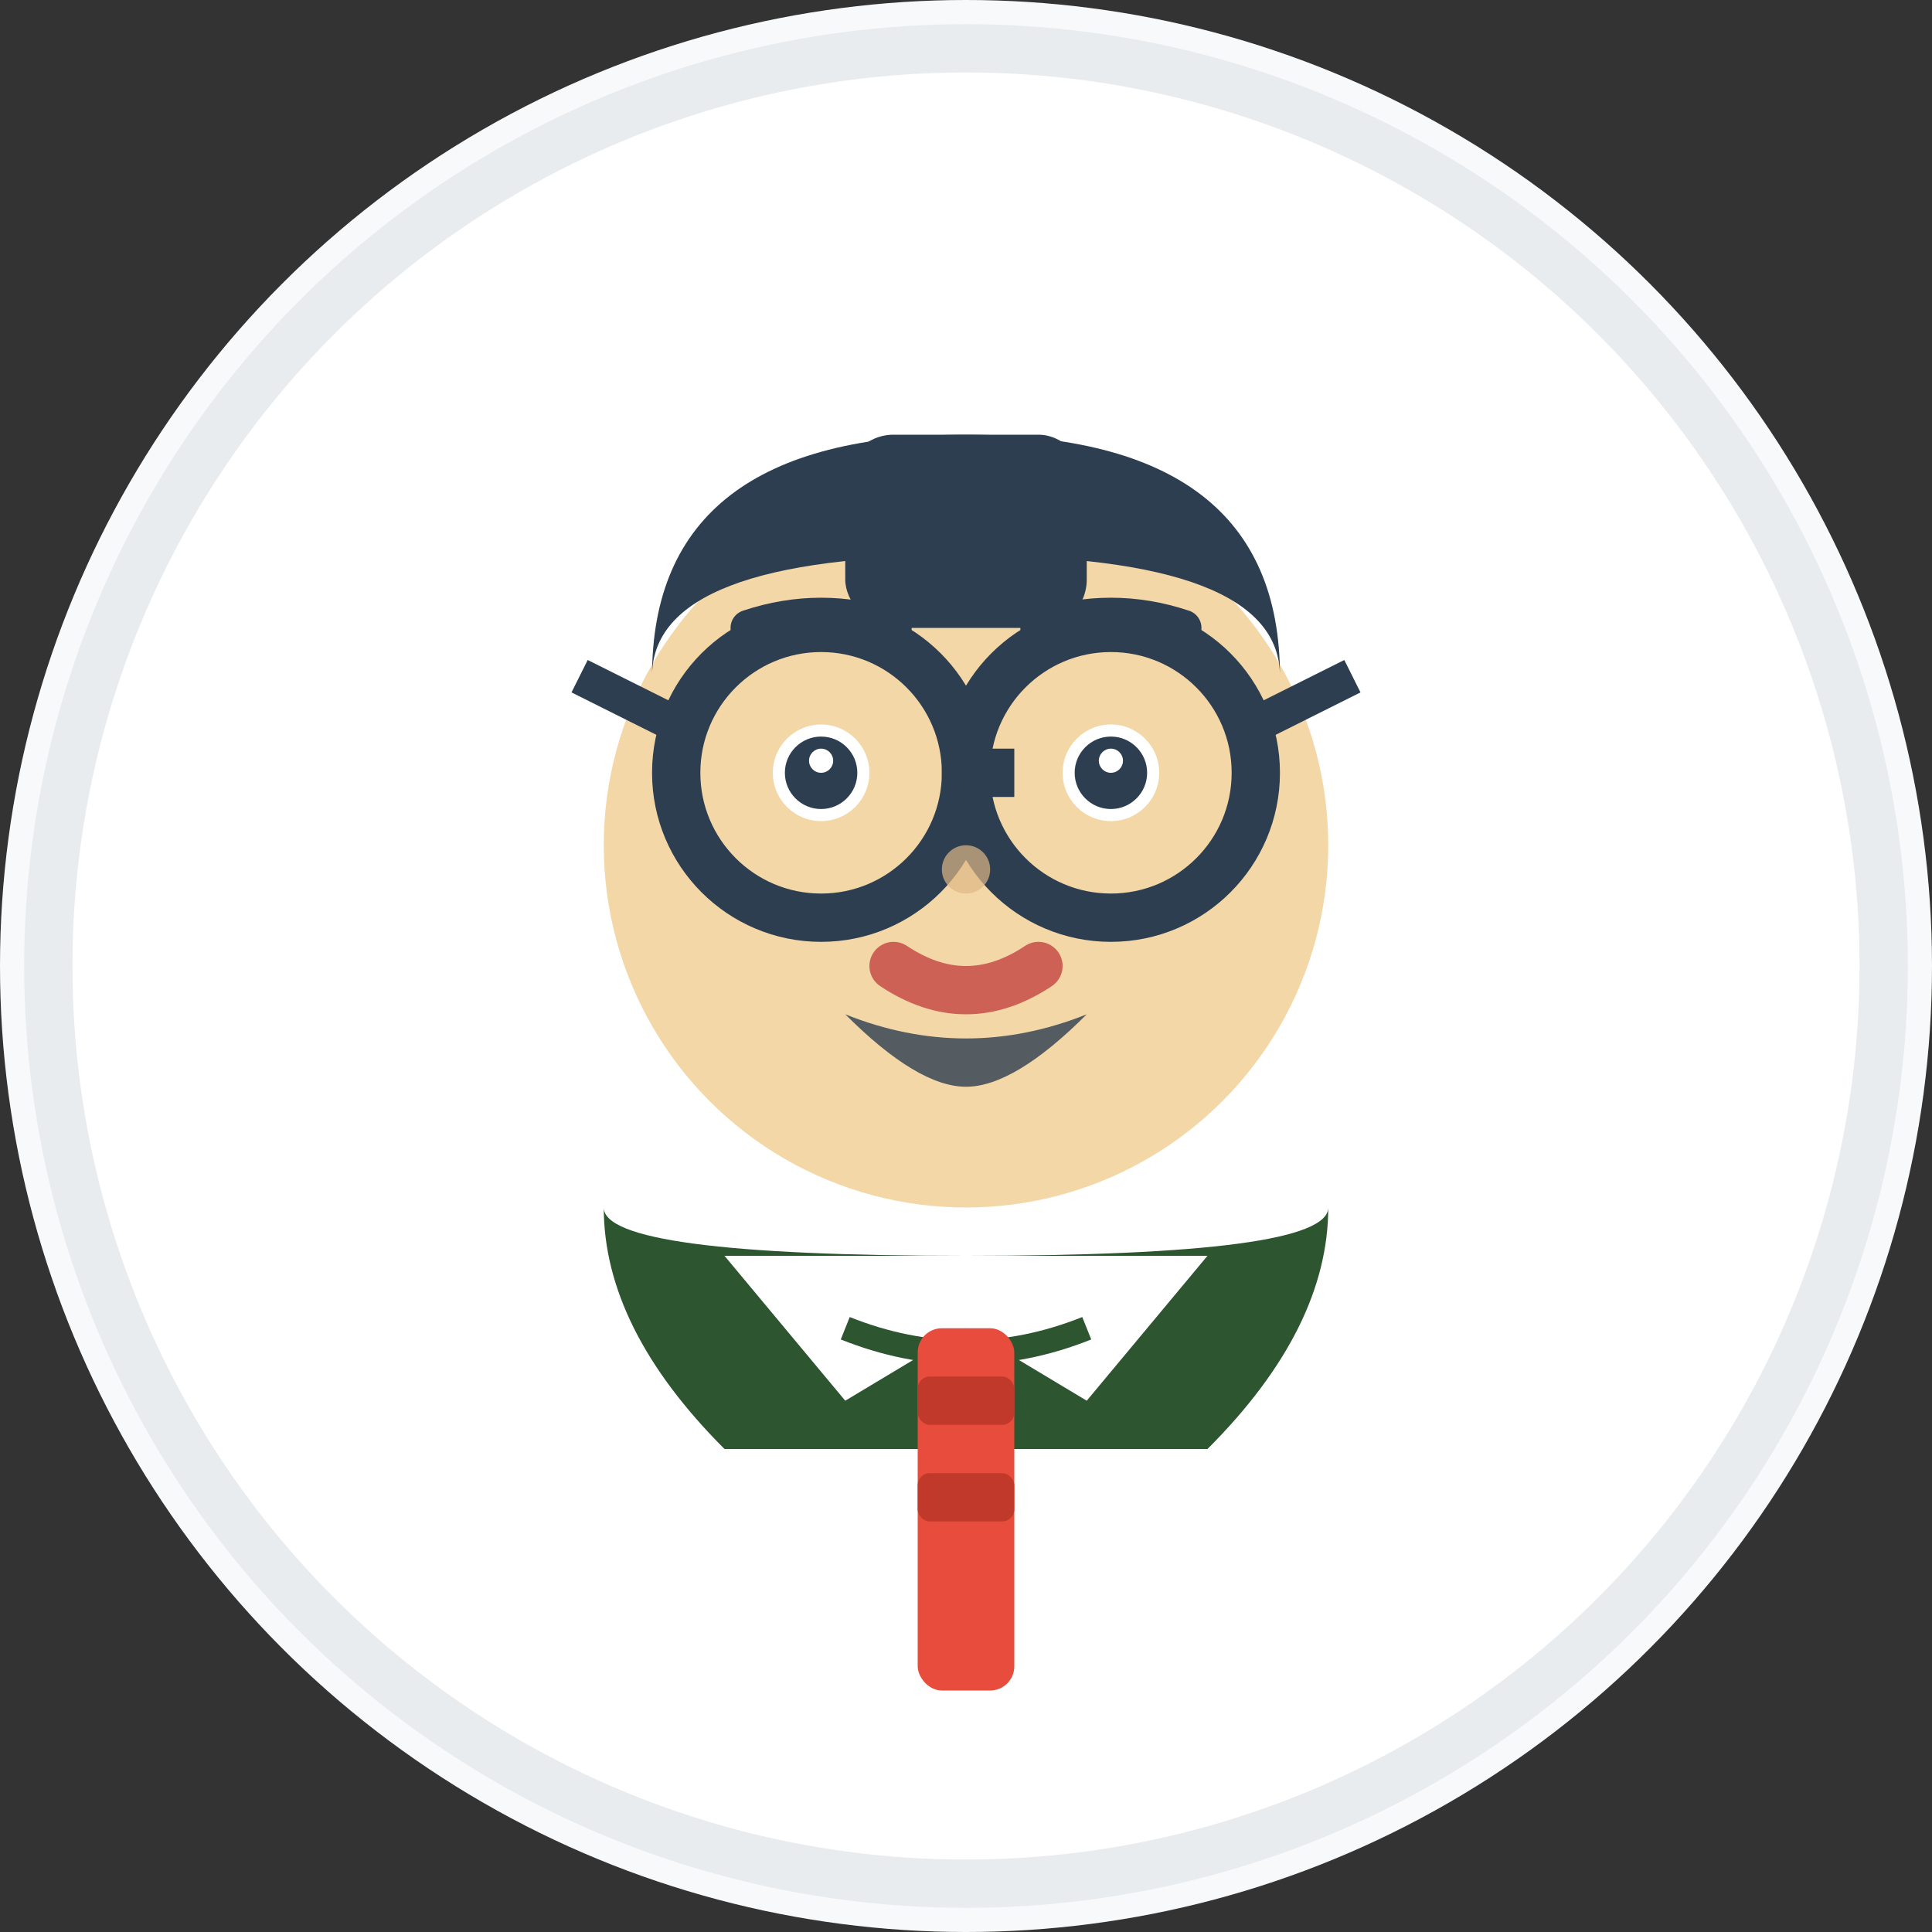
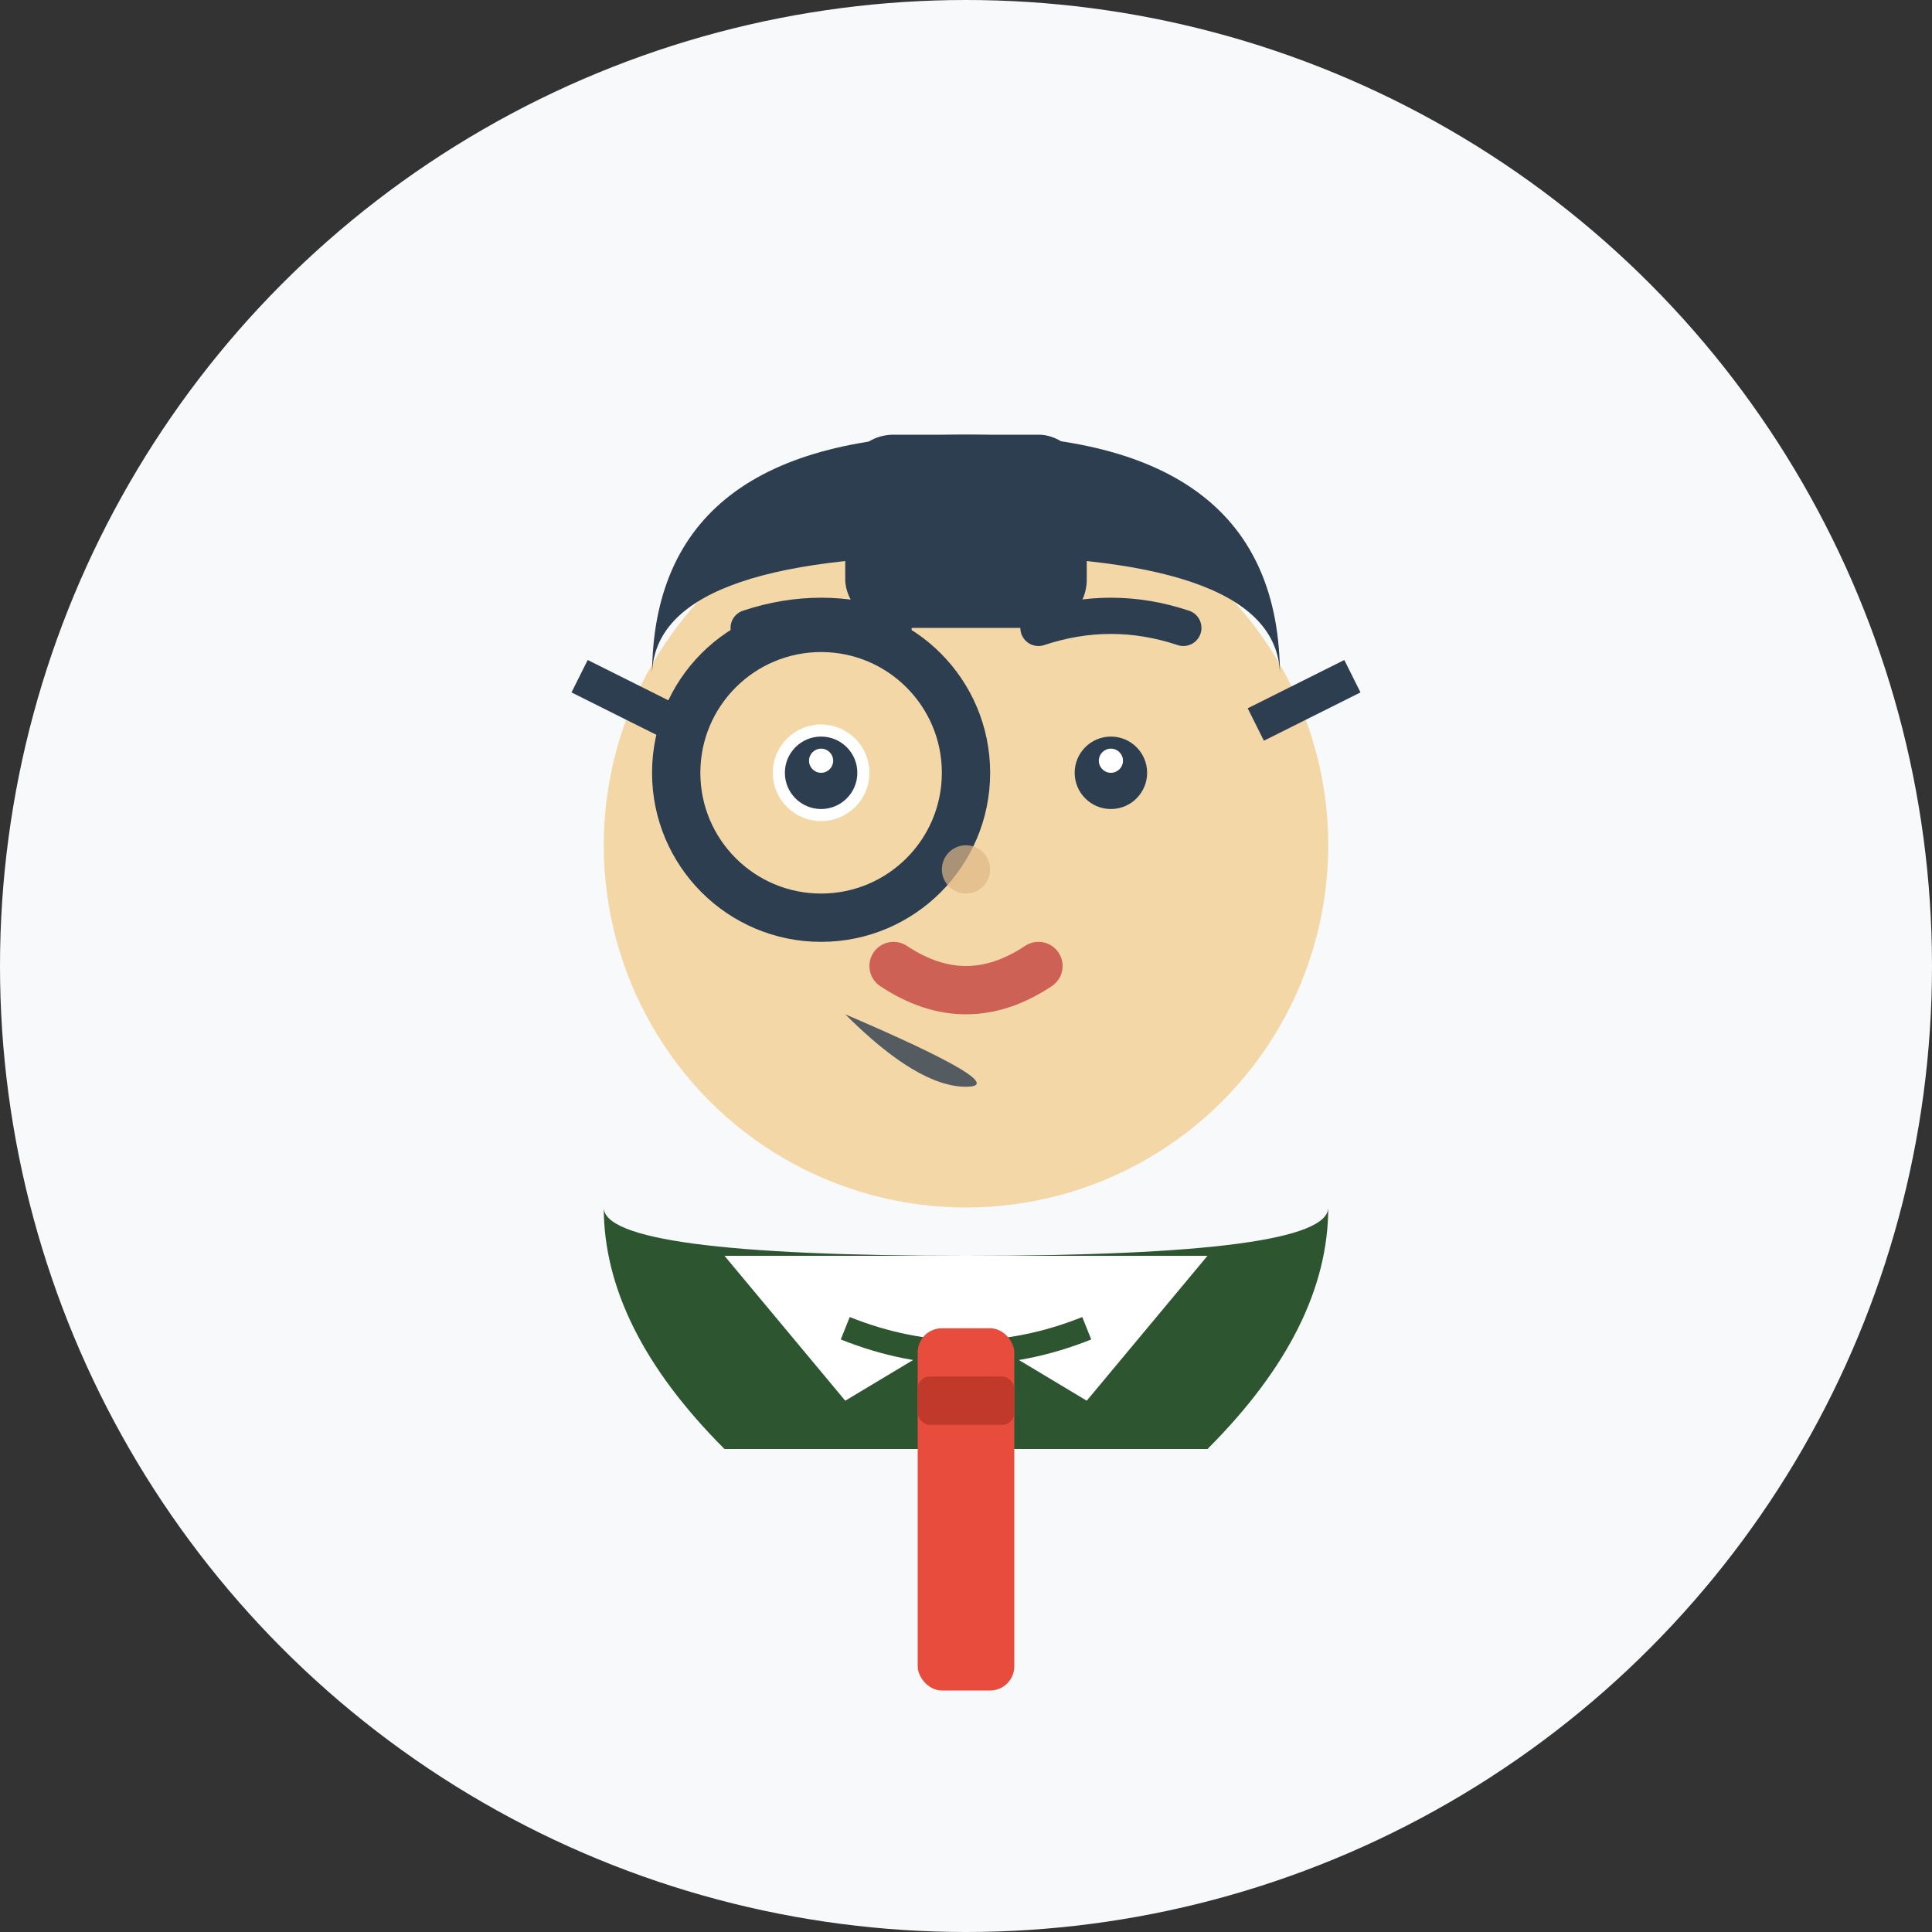
<svg xmlns="http://www.w3.org/2000/svg" width="80" height="80" viewBox="0 0 80 80" fill="none">
  <rect x="0" y="0" width="80" height="80" fill="#333333" stroke="none" />
  <circle cx="40" cy="40" r="40" fill="#f8f9fa" />
-   <circle cx="40" cy="40" r="38" fill="white" stroke="#e9ecef" stroke-width="2" />
  <circle cx="40" cy="35" r="15" fill="#f4d7a7" />
  <path d="M27 28 Q27 18, 40 18 Q53 18, 53 28 Q53 23, 40 23 Q27 23, 27 28" fill="#2c3e50" />
  <rect x="35" y="18" width="10" height="8" rx="2" fill="#2c3e50" />
  <circle cx="34" cy="32" r="2" fill="white" />
  <circle cx="34" cy="32" r="1.5" fill="#2c3e50" />
  <circle cx="34" cy="31.5" r="0.5" fill="white" />
-   <circle cx="46" cy="32" r="2" fill="white" />
  <circle cx="46" cy="32" r="1.5" fill="#2c3e50" />
  <circle cx="46" cy="31.5" r="0.5" fill="white" />
  <circle cx="34" cy="32" r="6" fill="none" stroke="#2c3e50" stroke-width="2" />
-   <circle cx="46" cy="32" r="6" fill="none" stroke="#2c3e50" stroke-width="2" />
-   <path d="M40 32 L42 32" stroke="#2c3e50" stroke-width="2" />
  <path d="M28 30 L24 28" stroke="#2c3e50" stroke-width="1.5" />
  <path d="M52 30 L56 28" stroke="#2c3e50" stroke-width="1.5" />
  <path d="M31 26 Q34 25, 37 26" stroke="#2c3e50" stroke-width="1.5" stroke-linecap="round" />
  <path d="M43 26 Q46 25, 49 26" stroke="#2c3e50" stroke-width="1.5" stroke-linecap="round" />
  <circle cx="40" cy="36" r="1" fill="#deb887" opacity="0.7" />
  <path d="M37 40 Q40 42, 43 40" stroke="#cd6155" stroke-width="2" stroke-linecap="round" />
-   <path d="M35 42 Q40 44, 45 42 Q42 45, 40 45 Q38 45, 35 42" fill="#2c3e50" opacity="0.8" />
+   <path d="M35 42 Q42 45, 40 45 Q38 45, 35 42" fill="#2c3e50" opacity="0.8" />
  <path d="M25 50 Q25 55, 30 60 L50 60 Q55 55, 55 50 Q55 52, 40 52 Q25 52, 25 50" fill="#2c5530" />
  <path d="M30 52 L35 58 L40 55 L45 58 L50 52" fill="white" />
  <path d="M35 55 Q40 57, 45 55" fill="none" stroke="#2c5530" stroke-width="1" />
  <rect x="38" y="55" width="4" height="15" rx="1" fill="#e74c3c" />
  <rect x="38" y="57" width="4" height="2" rx="0.5" fill="#c0392b" />
-   <rect x="38" y="61" width="4" height="2" rx="0.5" fill="#c0392b" />
</svg>